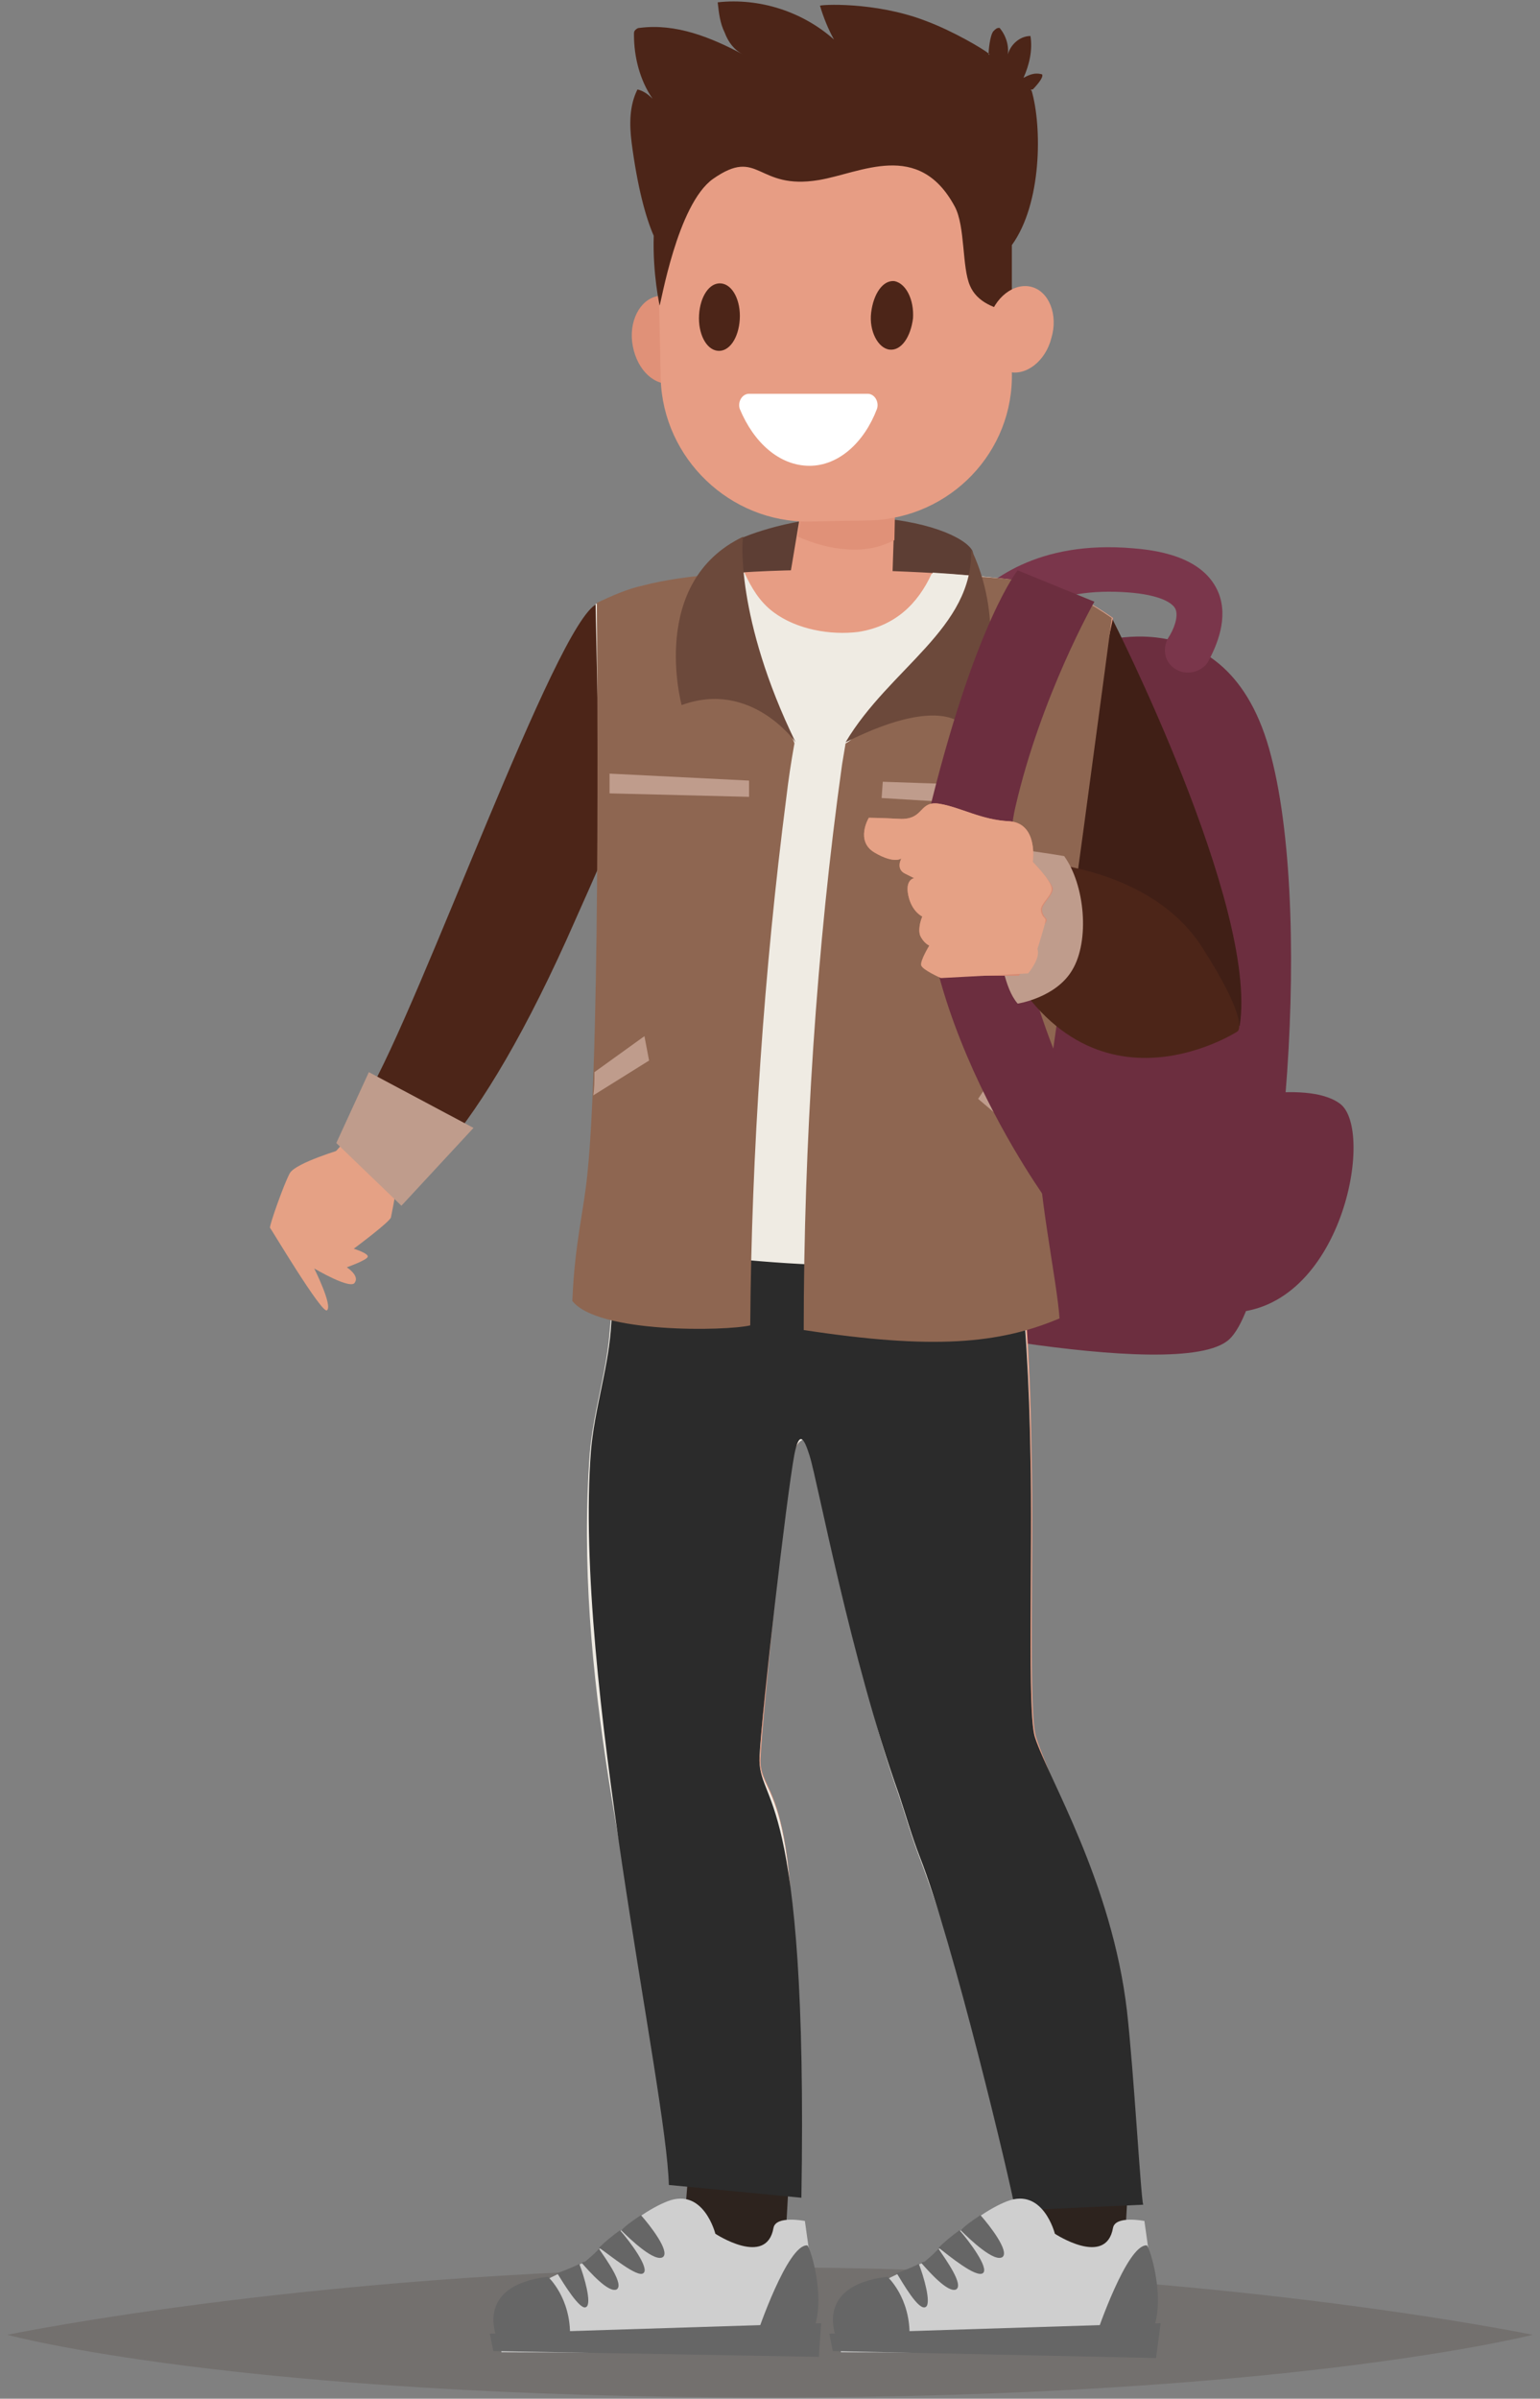
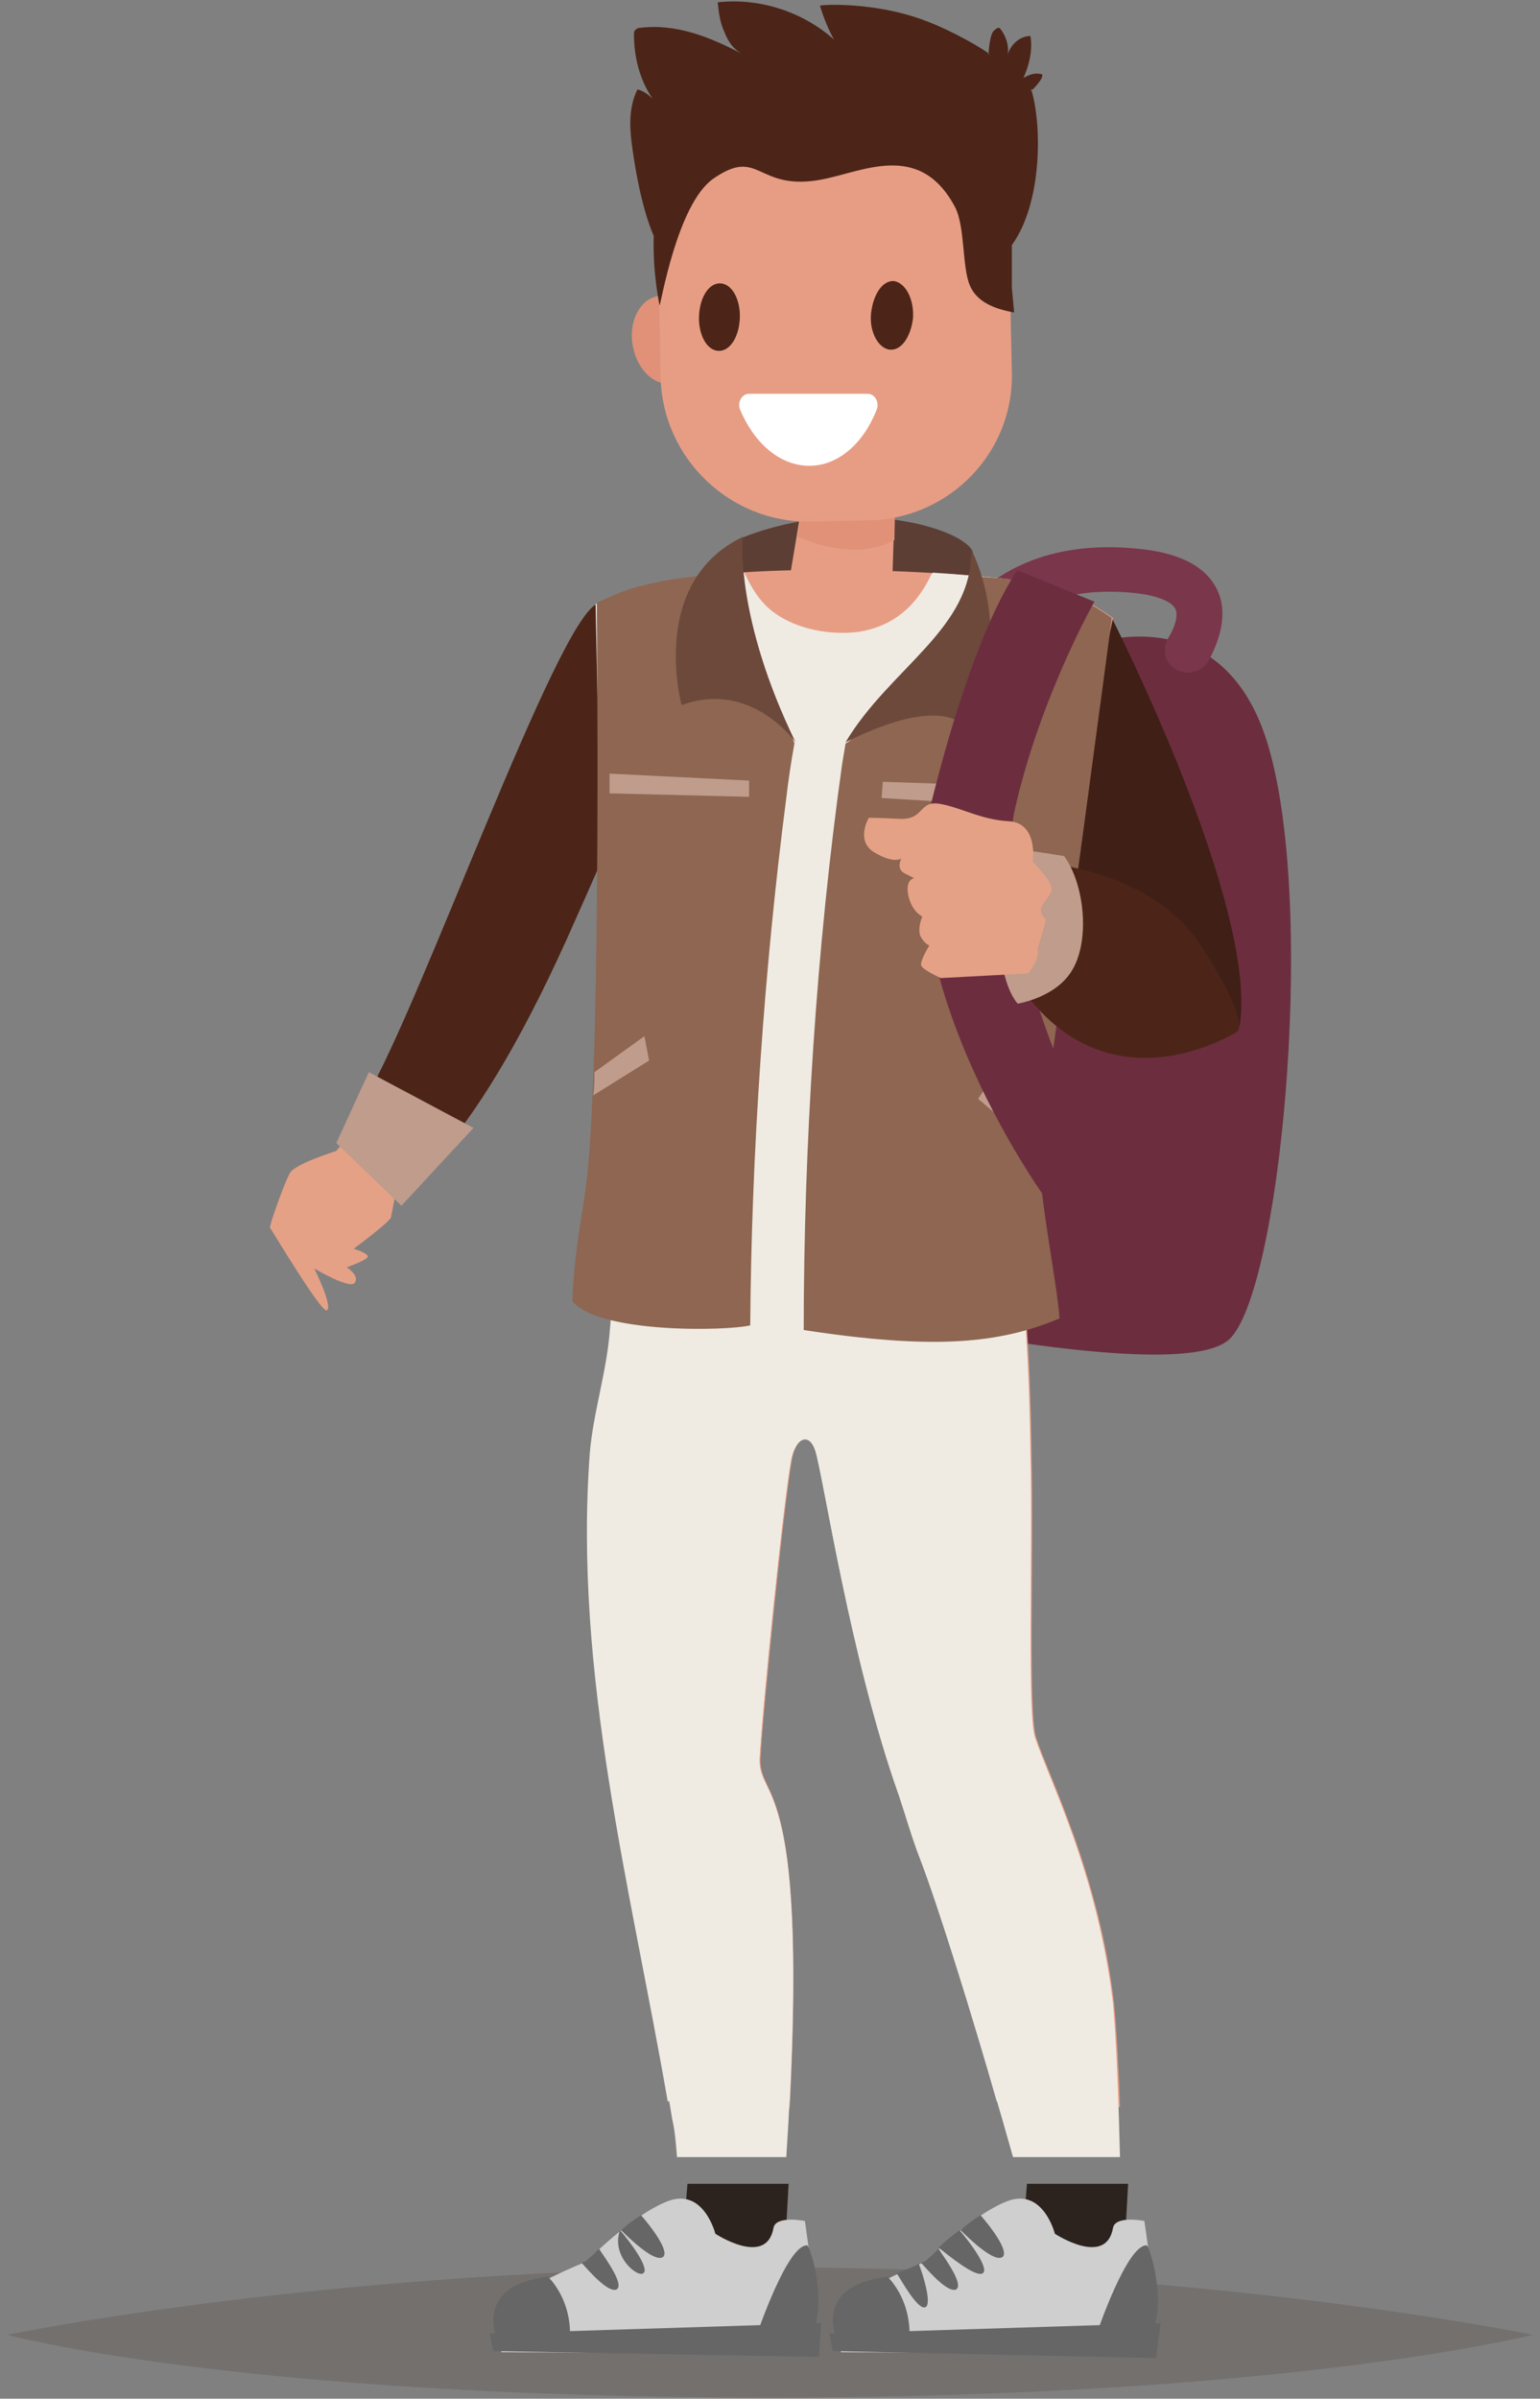
<svg xmlns="http://www.w3.org/2000/svg" width="106" height="165" viewBox="0 0 106 165" fill="none">
  <rect x="0" y="0" width="106" height="165" fill="#808080" stroke="none" />
  <g clip-path="url(#clip0)">
    <path opacity="0.14" d="M53 155.971C22.828 155.971 0.5 160.605 0.5 160.605C0.5 160.605 16.266 164.92 53 164.92C88.614 164.92 105.5 160.605 105.5 160.605C105.5 160.605 83.091 155.971 53 155.971Z" fill="#260F00" />
    <path d="M41.076 41.869C33.072 59.288 25.149 79.504 21.948 79.983C21.788 80.622 21.548 81.261 21.388 81.901C21.788 82.54 22.509 83.818 22.669 83.818C25.79 83.818 31.232 81.741 38.995 64.562C43.316 54.893 46.038 48.581 46.518 45.465L41.076 41.869Z" fill="#E5A185" />
    <path d="M30.191 79.504C32.672 76.707 35.633 72.073 38.995 64.642C43.316 54.973 46.037 48.661 46.517 45.545L41.075 41.55C38.274 42.828 28.991 69.036 25.229 75.429C26.75 76.627 28.751 78.225 30.191 79.504Z" fill="#4C2518" />
    <path d="M74.448 44.506C74.448 44.506 84.532 40.351 87.493 52.017C90.534 63.683 88.053 88.932 84.612 92.128C81.171 95.324 58.522 90.211 58.522 90.211L74.448 44.506Z" fill="#6C2E3F" />
    <path d="M80.691 45.864C80.13 45.385 80.05 44.586 80.37 43.947C80.85 43.228 81.091 42.429 80.931 41.949C80.77 41.47 79.81 40.91 77.649 40.751C72.447 40.351 69.806 42.429 68.686 43.787C68.206 44.346 67.486 44.506 66.845 44.186C65.965 43.787 65.645 42.588 66.365 41.789C67.966 39.952 71.407 37.155 77.969 37.714C81.171 37.954 83.171 38.993 83.892 40.831C84.532 42.508 83.812 44.346 83.091 45.625C82.531 46.344 81.411 46.504 80.691 45.864Z" fill="#7A364B" />
    <path d="M76.529 42.508C76.529 42.508 86.613 62.325 85.332 70.555L75.409 70.874C75.409 70.874 71.727 58.329 72.928 54.894C74.048 51.378 76.529 42.508 76.529 42.508Z" fill="#401F16" />
    <path d="M70.687 150.218L70.207 156.211C70.207 156.211 77.169 156.53 77.249 156.45C77.329 156.291 77.65 150.218 77.65 150.218H70.687Z" fill="#2D231E" />
    <path d="M47.318 150.218L46.837 156.211C46.837 156.211 53.8 156.53 53.88 156.45C53.96 156.291 54.28 150.218 54.28 150.218H47.318Z" fill="#2D231E" />
    <path d="M51.08 36.995C51.08 36.995 54.681 35.397 59.243 35.557C63.804 35.717 66.445 36.995 66.925 37.874C67.326 38.833 66.685 44.027 66.685 44.027L50.279 45.944L51.08 36.995Z" fill="#5D3E34" />
    <path d="M54.36 144.944C55.561 121.613 52.119 123.93 52.359 120.814C52.52 117.697 53.96 103.475 54.52 100.358C54.84 98.76 55.801 98.441 56.201 99.719C56.761 101.477 58.602 114.022 61.963 123.45C62.443 124.889 62.843 126.327 63.404 127.765C64.764 131.201 67.085 138.952 68.846 144.944H77.089C77.009 142.308 76.849 139.511 76.689 137.833C75.648 128.884 72.207 122.252 71.327 119.535C70.766 118.017 71.167 106.831 71.007 100.119C70.927 94.445 70.686 88.692 69.726 83.099C68.926 78.625 76.609 42.508 76.609 42.508C75.248 41.55 73.808 40.751 72.127 40.271C69.566 39.552 52.76 38.274 44.356 40.271C43.236 40.511 42.996 40.831 41.956 41.39C41.956 41.39 41.876 77.506 42.116 81.581C42.356 84.937 42.436 88.293 42.116 91.649C41.876 94.445 40.995 97.082 40.755 99.879C39.555 115.22 43.716 130.082 46.197 145.024H54.36V144.944Z" fill="#E79D84" />
    <path d="M54.361 144.465C55.481 121.692 52.12 123.93 52.28 120.893C52.44 117.777 53.88 103.554 54.441 100.438C54.761 98.84 55.721 98.521 56.121 99.799C56.681 101.557 58.522 114.102 61.883 123.53C62.364 124.969 62.764 126.407 63.324 127.845C64.605 131.201 66.925 138.632 68.606 144.545H76.929C76.849 142.068 76.689 139.511 76.529 137.913C75.489 128.964 72.047 122.332 71.167 119.615C70.607 118.097 71.007 106.91 70.847 100.199C70.767 94.525 70.527 88.772 69.567 83.179C68.766 78.705 76.449 42.588 76.449 42.588C75.089 41.63 73.648 40.831 71.967 40.351C71.007 40.111 67.966 39.712 64.124 39.472C63.164 41.55 61.563 43.148 59.002 43.547C57.082 43.787 54.761 43.387 53.16 42.189C52.2 41.47 51.64 40.511 51.159 39.472C48.599 39.632 46.117 39.952 44.197 40.351C43.076 40.591 42.036 41.07 40.996 41.55C40.996 41.55 41.716 77.586 41.956 81.661C42.196 85.017 42.276 88.373 41.956 91.729C41.716 94.525 40.836 97.162 40.595 99.959C39.475 115.14 43.397 129.763 45.958 144.545H54.361V144.465Z" fill="#EFEBE3" />
    <path d="M46.598 148.38H54.121C55.881 121.453 52.12 124.169 52.28 120.893C52.44 117.777 53.88 103.554 54.441 100.438C54.761 98.84 55.721 98.521 56.121 99.799C56.682 101.557 58.522 114.102 61.884 123.53C62.364 124.969 62.764 126.407 63.324 127.845C64.925 132 68.046 142.387 69.727 148.38H77.089C77.009 144.944 76.849 140.39 76.609 137.833C75.569 128.884 72.127 122.252 71.247 119.535C70.687 118.017 71.087 106.83 70.927 100.119C70.847 94.445 70.607 88.692 69.647 83.099C68.846 78.625 76.529 42.508 76.529 42.508C75.169 41.55 73.728 40.751 72.047 40.271C71.087 40.032 68.046 39.632 64.204 39.392C63.244 41.47 61.644 43.068 59.083 43.467C57.162 43.707 54.841 43.307 53.24 42.109C52.28 41.39 51.72 40.431 51.239 39.392C49.399 39.472 47.638 39.712 46.038 39.952C45.958 39.952 45.958 40.032 45.877 40.032C44.597 40.91 43.557 42.109 42.436 43.228C42.356 44.186 42.116 45.225 42.036 46.184C41.876 47.782 41.876 49.46 41.796 51.058C41.796 51.538 41.556 51.937 41.316 52.257C41.556 63.203 41.876 78.944 42.036 81.501C42.276 84.857 42.356 88.213 42.036 91.569C41.796 94.366 40.916 97.002 40.675 99.799C39.475 115.46 43.797 130.562 46.278 145.823C46.438 146.462 46.518 147.341 46.598 148.38Z" fill="#EFEBE3" />
-     <path d="M71.247 119.535C70.686 118.017 71.087 106.831 70.927 100.119C70.847 95.245 70.606 90.371 69.966 85.496C67.405 85.976 64.924 86.775 62.443 86.935C57.562 87.254 52.6 86.855 47.718 86.295C45.877 86.056 44.036 85.816 42.196 85.496C42.276 87.494 42.196 89.571 42.036 91.569C41.795 94.366 40.915 97.002 40.675 99.799C39.475 115.46 45.877 143.586 46.037 150.298L55.161 151.177C55.641 122.492 52.12 124.249 52.279 120.814C52.44 117.697 54.12 103.075 54.68 100.039C55.001 98.441 55.321 98.84 55.721 100.119C56.281 101.877 58.522 114.022 61.883 123.45C62.363 124.889 62.764 126.327 63.324 127.765C65.565 133.438 69.566 150.138 69.886 152.056L78.69 151.656C78.529 151.257 78.049 142.547 77.569 138.312C76.529 129.443 72.127 122.252 71.247 119.535Z" fill="#2B2B2B" />
    <path d="M53.88 49.38C53.72 49.14 53.64 48.981 53.48 48.741C53.4 48.581 53.32 48.421 53.32 48.182C52.28 46.504 51.159 44.986 49.559 43.467C48.678 42.588 49.079 41.47 49.879 40.91C49.719 40.431 49.639 39.952 49.559 39.472C47.638 39.632 45.797 39.872 44.277 40.271C43.156 40.511 42.116 40.99 41.075 41.47C41.075 41.47 41.396 71.593 40.435 80.702C40.195 83.259 39.555 85.496 39.395 89.492C41.156 91.729 49.959 91.569 51.64 91.169C51.72 79.344 52.6 66.639 54.12 54.893C54.281 53.535 54.441 52.496 54.681 51.138C54.681 51.058 54.12 49.78 53.88 49.38Z" fill="#8E6651" />
    <path d="M71.567 78.545C73.008 69.116 76.529 42.508 76.529 42.508C75.168 41.55 73.728 40.751 72.047 40.271C71.327 40.032 69.406 39.792 66.845 39.632C66.925 40.271 66.845 40.91 66.605 41.47C66.445 41.789 66.285 42.189 66.125 42.508C66.045 42.588 65.805 43.228 65.965 42.908C65.885 43.148 65.725 43.387 65.565 43.547C65.485 43.707 65.405 43.787 65.325 43.947C65.165 44.186 65.005 44.346 64.845 44.426C64.204 45.225 63.564 45.944 62.844 46.663C61.643 47.862 59.883 48.981 58.922 50.419C58.762 50.739 58.522 50.978 58.202 51.138C58.122 51.617 58.042 52.097 57.962 52.576C56.201 65.121 55.321 78.784 55.321 91.489C64.204 92.847 68.766 92.448 72.928 90.69C72.768 88.133 71.247 81.022 71.567 78.545Z" fill="#8E6651" />
    <path d="M54.761 51.058C54.761 51.058 51.72 46.743 46.918 48.501C46.918 48.501 44.597 40.032 51.159 36.915C51.079 36.995 50.599 42.508 54.761 51.058Z" fill="#6C493B" />
    <path d="M58.202 51.058C61.243 45.944 67.005 43.228 66.845 37.794C66.845 37.794 70.046 43.627 66.525 50.179C66.605 50.259 65.405 47.462 58.202 51.058Z" fill="#6C493B" />
    <path d="M41.956 53.215V54.574L51.559 54.813V53.695L41.956 53.215Z" fill="#BF9C8C" />
    <path d="M70.047 54.094L69.887 55.453L60.683 54.894L60.763 53.775L70.047 54.094Z" fill="#BF9C8C" />
    <path d="M40.915 73.751C40.915 74.31 40.915 74.869 40.835 75.349L44.677 72.952L44.357 71.274L40.915 73.751Z" fill="#BF9C8C" />
    <path d="M67.325 75.588C67.325 75.588 70.046 77.906 71.567 79.184C71.567 78.944 71.567 78.705 71.647 78.545C71.727 78.145 71.807 77.666 71.807 77.186L68.286 74.15L67.325 75.588Z" fill="#BF9C8C" />
    <path d="M59.242 30.203L58.522 30.123C57.082 29.964 55.721 31.082 55.561 32.521L54.281 40.191C54.121 41.63 55.721 42.988 57.242 43.148L57.962 43.228C59.403 43.387 61.243 41.869 61.403 40.351L61.643 33.08C61.803 31.722 60.683 30.363 59.242 30.203Z" fill="#E79D84" />
    <path d="M59.242 30.203L58.522 30.123C57.082 29.964 55.721 31.082 55.561 32.521L54.921 36.915C56.041 37.395 57.082 37.714 58.362 37.794C59.643 37.874 60.603 37.634 61.563 37.155L61.643 33.16C61.803 31.722 60.683 30.363 59.242 30.203Z" fill="#E09178" />
    <path d="M45.237 20.375C44.037 20.615 43.236 22.133 43.556 23.811C43.877 25.489 45.077 26.608 46.358 26.368C47.558 26.128 48.358 24.61 48.038 22.932C47.718 21.254 46.438 20.136 45.237 20.375Z" fill="#E09178" />
    <path d="M59.242 6.632L55.081 6.712C49.559 6.872 45.237 13.104 45.317 18.538L45.477 26.048C45.637 31.562 50.279 35.956 55.721 35.877L59.883 35.797C65.405 35.637 69.806 31.082 69.646 25.569L69.486 18.058C69.406 12.545 64.764 6.552 59.242 6.632Z" fill="#E79D84" />
    <path d="M71.087 6.153C71.087 6.153 71.887 5.354 71.727 5.114C71.167 4.954 70.767 5.194 70.447 5.354C70.847 4.475 71.087 3.436 70.927 2.477C70.127 2.477 69.406 3.196 69.326 3.995C69.487 3.356 69.326 2.637 68.926 2.077C68.846 1.998 68.846 1.918 68.766 1.918C68.606 1.918 68.526 1.998 68.366 2.157C68.126 2.477 68.046 3.516 68.046 3.676C68.126 3.755 68.126 3.755 68.046 3.755C68.046 3.755 68.046 3.755 68.046 3.676C67.646 3.356 65.645 2.157 63.724 1.438C60.203 0.08 56.361 0.32 56.442 0.4C56.682 1.199 57.002 1.998 57.402 2.717C55.241 0.799 52.28 -0.16 49.399 0.16C49.479 0.879 49.559 1.598 49.879 2.237C50.119 2.877 50.519 3.436 51.16 3.755C48.919 2.557 46.518 1.598 44.037 1.918C43.877 1.918 43.797 1.998 43.717 2.077C43.637 2.157 43.637 2.237 43.637 2.397C43.637 3.915 44.037 5.513 44.917 6.792C44.517 6.392 44.197 6.232 43.877 6.153C43.316 7.271 43.316 8.55 43.477 9.828C43.877 12.864 44.437 14.942 44.997 16.22C44.917 18.857 45.397 20.935 45.397 21.015C45.397 21.015 45.397 20.855 45.397 20.535V21.015C45.477 21.015 46.598 14.063 49.079 12.305C52.28 10.068 52.04 13.104 56.361 12.385C59.243 11.906 63.244 9.588 65.725 14.223C66.445 15.581 66.205 18.378 66.766 19.656C67.246 20.775 68.446 21.254 69.807 21.494L69.647 19.816C69.647 19.816 69.647 18.458 69.647 16.86C71.727 13.983 71.727 8.709 71.007 6.232C70.847 6.153 71.087 6.153 71.087 6.153Z" fill="#4C2518" />
-     <path d="M71.007 19.736C69.806 19.416 68.446 20.455 68.046 22.053C67.646 23.651 68.206 25.249 69.406 25.569C70.607 25.889 71.967 24.85 72.367 23.252C72.847 21.654 72.207 20.056 71.007 19.736Z" fill="#E79D84" />
    <path d="M55.161 161.884L56.041 157.329L55.401 152.775C55.401 152.775 53.4 152.375 53.24 153.254C52.76 155.971 49.238 153.654 49.238 153.654C49.238 153.654 48.438 150.458 45.957 151.416C43.476 152.375 40.355 155.571 40.355 155.571C40.355 155.571 35.713 157.409 34.993 158.688C34.353 159.886 34.513 161.804 34.513 161.804L55.161 161.884Z" fill="#CFCFCF" />
    <path d="M33.713 160.525L33.953 161.724L56.361 162.123L56.521 159.806L33.713 160.525Z" fill="#666666" />
    <path d="M45.637 155.252C46.117 154.852 44.757 153.094 44.117 152.375C43.636 152.695 43.156 153.015 42.756 153.414C43.396 154.053 45.077 155.651 45.637 155.252Z" fill="#666666" />
    <path d="M40.035 155.651C40.595 156.291 41.876 157.729 42.436 157.489C42.996 157.17 41.716 155.412 41.235 154.693C40.675 155.252 40.275 155.571 40.275 155.571C40.275 155.571 40.195 155.571 40.035 155.651Z" fill="#666666" />
-     <path d="M40.355 158.688C40.755 158.448 40.195 156.53 39.875 155.731C39.555 155.891 38.995 156.131 38.354 156.37C38.754 157.01 39.955 159.007 40.355 158.688Z" fill="#666666" />
-     <path d="M44.277 156.37C44.757 156.051 43.316 154.133 42.676 153.414C42.116 153.814 41.636 154.213 41.236 154.613C42.036 155.172 43.877 156.69 44.277 156.37Z" fill="#666666" />
+     <path d="M44.277 156.37C44.757 156.051 43.316 154.133 42.676 153.414C42.036 155.172 43.877 156.69 44.277 156.37Z" fill="#666666" />
    <path d="M34.273 161.005C34.273 161.005 32.432 157.249 37.714 156.61C37.714 156.61 39.315 158.048 39.235 160.765L34.273 161.005Z" fill="#666666" />
    <path d="M52.12 160.525C52.12 160.525 54.2 154.373 55.561 154.453C55.721 154.453 56.922 158.048 55.961 160.366L52.12 160.525Z" fill="#666666" />
    <path d="M78.53 161.884L79.41 157.329L78.77 152.775C78.77 152.775 76.769 152.375 76.609 153.254C76.129 155.971 72.608 153.654 72.608 153.654C72.608 153.654 71.807 150.458 69.326 151.416C66.845 152.375 63.724 155.571 63.724 155.571C63.724 155.571 59.082 157.409 58.362 158.688C57.722 159.886 57.882 161.804 57.882 161.804L78.53 161.884Z" fill="#CFCFCF" />
    <path d="M57.082 160.525L57.322 161.724L79.57 162.203L79.89 159.806L57.082 160.525Z" fill="#666666" />
    <path d="M69.006 155.252C69.486 154.852 68.126 153.094 67.486 152.375C67.005 152.695 66.525 153.015 66.125 153.414C66.765 154.053 68.446 155.651 69.006 155.252Z" fill="#666666" />
    <path d="M63.404 155.651C63.964 156.291 65.245 157.729 65.805 157.489C66.365 157.17 65.085 155.412 64.604 154.693C64.044 155.252 63.644 155.571 63.644 155.571C63.644 155.571 63.564 155.571 63.404 155.651Z" fill="#666666" />
    <path d="M63.724 158.688C64.124 158.448 63.564 156.53 63.244 155.731C62.924 155.891 62.364 156.131 61.723 156.37C62.123 157.01 63.244 159.007 63.724 158.688Z" fill="#666666" />
    <path d="M67.646 156.37C68.126 156.051 66.685 154.133 66.045 153.414C65.485 153.814 65.005 154.213 64.605 154.613C65.325 155.172 67.165 156.69 67.646 156.37Z" fill="#666666" />
    <path d="M57.642 161.005C57.642 161.005 55.801 157.249 61.083 156.61C61.083 156.61 62.684 158.048 62.604 160.765L57.642 161.005Z" fill="#666666" />
    <path d="M75.489 160.525C75.489 160.525 77.57 154.373 78.93 154.453C79.09 154.453 80.291 158.048 79.33 160.366L75.489 160.525Z" fill="#666666" />
    <path d="M70.046 39.232C70.046 39.232 67.245 42.668 64.124 55.133C61.003 67.598 72.207 82.78 72.207 82.78L73.648 74.869C73.648 74.869 68.126 63.203 69.886 55.533C71.647 47.862 75.328 41.39 75.328 41.39L70.046 39.232Z" fill="#6C2E3F" />
    <path d="M71.087 59.288C71.087 59.288 79.17 59.528 82.771 65.201C86.132 70.475 85.172 70.954 85.172 70.954C85.172 70.954 74.208 78.065 68.206 64.162C65.085 56.891 71.087 59.288 71.087 59.288Z" fill="#4C2518" />
    <path d="M70.047 69.036C70.047 69.036 72.688 68.637 73.808 66.719C75.008 64.722 74.688 60.886 73.248 58.889C72.368 58.729 70.047 58.409 70.047 58.409C70.047 58.409 65.165 56.891 68.286 64.162C69.006 65.92 69.086 67.918 70.047 69.036Z" fill="#BF9C8C" />
-     <path d="M71.087 59.288C71.087 59.288 71.487 56.651 69.486 56.492C67.565 56.412 66.125 55.533 64.684 55.293C63.244 55.053 63.644 56.332 62.043 56.332C60.443 56.252 59.803 56.252 59.803 56.252C59.803 56.252 58.842 57.85 60.203 58.649C61.563 59.448 62.043 59.048 62.043 59.048C62.043 59.048 61.643 59.767 62.283 60.087C62.924 60.407 62.924 60.407 62.924 60.407C62.924 60.407 62.283 60.487 62.523 61.605C62.764 62.724 63.484 63.044 63.484 63.044C63.484 63.044 63.164 63.763 63.324 64.322C63.564 64.881 63.964 65.041 63.964 65.041C63.964 65.041 63.804 65.6 63.884 65.92C64.044 66.16 65.325 67.119 65.325 67.119H70.126C70.126 67.119 70.927 66.08 70.687 65.441C70.687 65.441 72.047 63.523 72.047 63.283C72.047 63.123 71.807 63.123 71.727 62.644C71.647 62.165 72.607 61.525 72.447 61.046C72.287 60.567 71.087 59.288 71.087 59.288Z" fill="#D78C74" />
    <path d="M71.087 59.288C71.087 59.288 71.487 56.651 69.486 56.492C67.565 56.412 66.125 55.533 64.684 55.293C63.244 55.053 63.644 56.332 62.043 56.332C60.443 56.252 59.803 56.252 59.803 56.252C59.803 56.252 58.842 57.85 60.203 58.649C61.563 59.448 62.043 59.048 62.043 59.048C62.043 59.048 61.643 59.767 62.283 60.087C62.924 60.407 62.924 60.407 62.924 60.407C62.924 60.407 62.283 60.487 62.523 61.605C62.764 62.724 63.484 63.044 63.484 63.044C63.484 63.044 63.164 63.763 63.324 64.322C63.564 64.881 63.964 65.041 63.964 65.041C63.964 65.041 63.324 66.08 63.404 66.4C63.484 66.719 64.764 67.278 64.764 67.278L70.767 66.959C70.767 66.959 71.647 65.92 71.407 65.281C71.407 65.281 71.967 63.523 71.967 63.283C71.967 63.123 71.727 63.123 71.647 62.644C71.567 62.165 72.527 61.525 72.367 61.046C72.287 60.487 71.087 59.288 71.087 59.288Z" fill="#E5A185" />
-     <path d="M83.332 75.908C83.332 75.908 76.849 90.371 84.612 90.291C92.375 90.211 94.696 77.666 92.215 75.908C89.814 74.15 83.332 75.908 83.332 75.908Z" fill="#6C2E3F" />
    <path d="M23.629 79.024C23.629 79.024 20.348 79.983 19.948 80.702C19.547 81.421 18.507 84.378 18.587 84.458C18.667 84.537 22.188 90.45 22.509 90.131C22.909 89.811 21.628 87.254 21.628 87.254C21.628 87.254 24.189 88.772 24.429 88.213C24.749 87.734 23.869 87.174 23.869 87.174C23.869 87.174 25.23 86.695 25.31 86.455C25.39 86.216 24.349 85.896 24.349 85.896C24.349 85.896 26.83 84.058 26.91 83.739C26.99 83.419 27.631 79.823 27.631 79.823L23.629 79.024Z" fill="#E5A185" />
    <path d="M25.389 73.751L23.148 78.625L27.63 82.939L32.592 77.586L25.389 73.751Z" fill="#BF9C8C" />
    <path d="M59.723 27.087H51.56C51.079 27.087 50.759 27.646 50.919 28.126C51.88 30.443 53.64 32.041 55.721 32.041C57.722 32.041 59.483 30.443 60.363 28.126C60.523 27.646 60.203 27.087 59.723 27.087Z" fill="white" />
    <path d="M49.639 19.496C48.839 19.416 48.198 20.375 48.118 21.654C48.038 22.932 48.598 24.051 49.399 24.131C50.199 24.211 50.839 23.252 50.919 21.973C50.999 20.695 50.439 19.576 49.639 19.496Z" fill="#4C2518" />
    <path d="M61.563 19.337C60.763 19.257 60.123 20.215 59.963 21.494C59.803 22.772 60.443 23.971 61.243 24.051C62.043 24.131 62.684 23.172 62.844 21.893C62.924 20.615 62.364 19.496 61.563 19.337Z" fill="#4C2518" />
  </g>
  <defs>
    <clipPath id="clip0">
      <rect width="105" height="165" fill="white" transform="translate(0.5)" />
    </clipPath>
  </defs>
</svg>